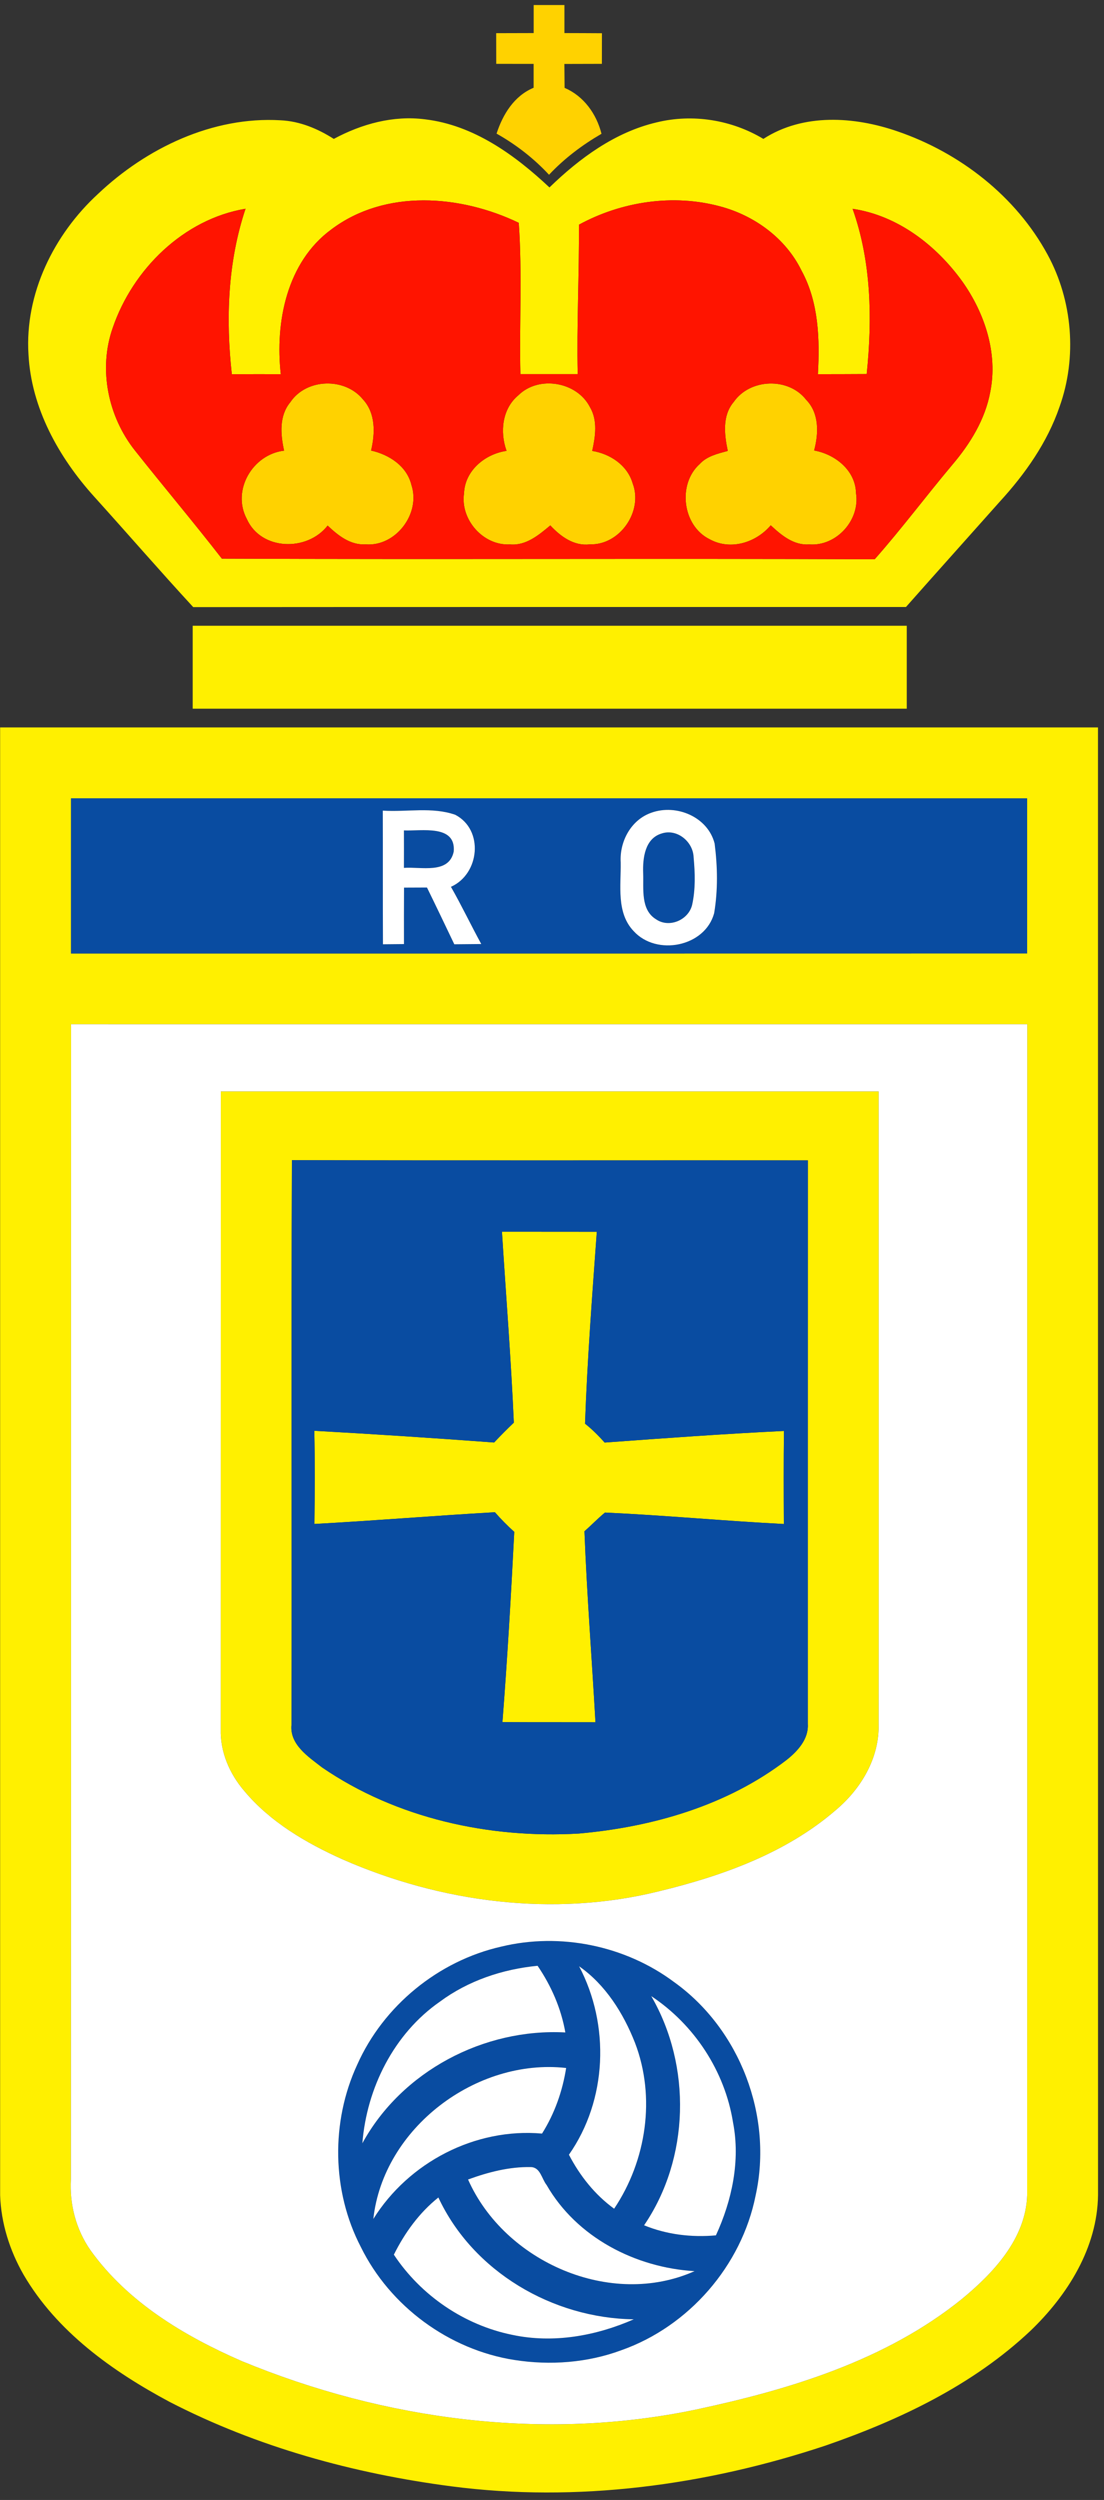
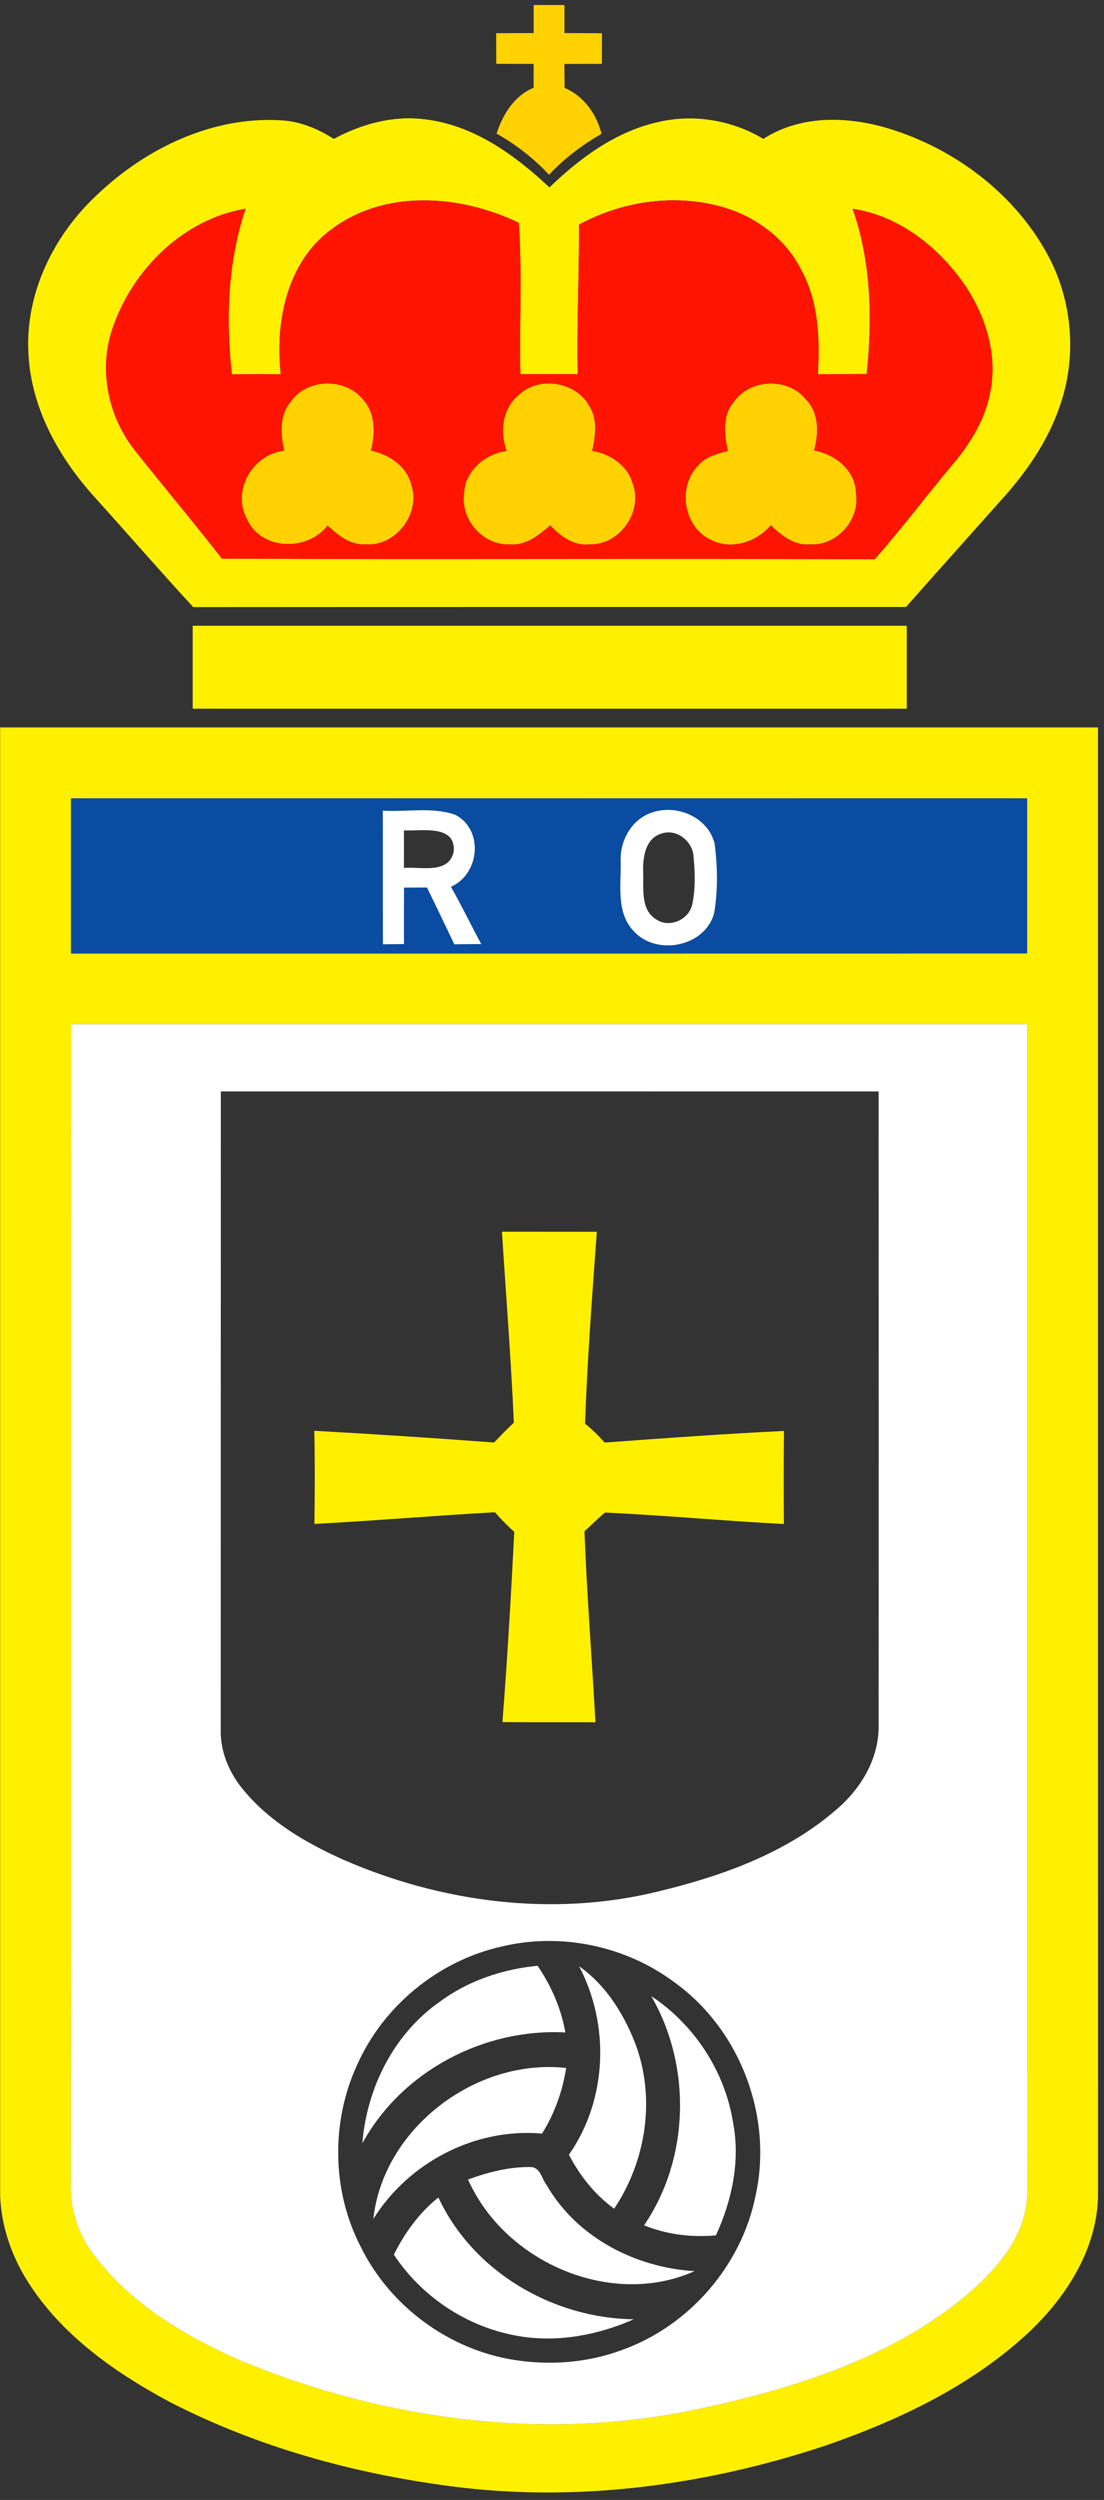
<svg xmlns="http://www.w3.org/2000/svg" width="129" height="292" viewBox="0 0 129 292">
  <rect x="0" y="0" width="129" height="292" fill="#333333" stroke="none" />
  <g fill="none" transform="translate(-.453 .119)">
    <path fill="#FFD200" d="M62.812,0.469 C64.006,0.469 65.206,0.469 66.406,0.469 C66.406,1.562 66.406,2.65 66.406,3.744 C67.862,3.75 69.325,3.75 70.787,3.763 C70.781,4.95 70.781,6.144 70.781,7.338 C69.319,7.344 67.856,7.344 66.4,7.35 C66.406,8.281 66.412,9.213 66.425,10.144 C68.669,11.106 70.15,13.188 70.737,15.506 C68.487,16.812 66.394,18.387 64.606,20.294 C62.831,18.381 60.75,16.769 58.475,15.488 C59.212,13.231 60.525,11.081 62.806,10.131 C62.806,9.2 62.806,8.269 62.806,7.344 C61.35,7.344 59.894,7.344 58.438,7.338 C58.438,6.144 58.438,4.95 58.431,3.756 C59.894,3.75 61.356,3.75 62.812,3.744 C62.812,2.65 62.812,1.562 62.812,0.469 L62.812,0.469 Z" />
    <path fill="#FFF000" d="M11.906,22.531 C17.569,17.169 25.306,13.463 33.231,13.931 C35.475,14.031 37.587,14.912 39.456,16.106 C42.706,14.356 46.413,13.338 50.119,13.819 C55.788,14.488 60.606,17.975 64.656,21.775 C68.181,18.356 72.325,15.312 77.181,14.175 C81.388,13.144 85.944,13.875 89.65,16.106 C94.312,13.088 100.269,13.481 105.325,15.225 C112.619,17.725 119.162,22.8 122.862,29.625 C125.787,35 126.325,41.612 124.263,47.381 C122.831,51.569 120.231,55.25 117.263,58.487 C113.619,62.587 109.95,66.669 106.312,70.781 C78.556,70.787 50.794,70.769 23.031,70.794 C19.113,66.544 15.331,62.175 11.456,57.888 C7.319,53.306 4.106,47.55 3.781,41.275 C3.337,34.181 6.75,27.269 11.906,22.531 L11.906,22.531 Z M39.175,26.675 C33.969,30.488 32.581,37.506 33.263,43.587 C31.356,43.581 29.45,43.581 27.544,43.594 C26.819,37.131 27.069,30.469 29.144,24.262 C21.894,25.481 15.956,31.35 13.625,38.175 C11.925,42.994 13.075,48.544 16.225,52.506 C19.575,56.737 23.062,60.862 26.375,65.131 C51.806,65.244 77.231,65.094 102.656,65.206 C105.806,61.644 108.656,57.825 111.713,54.188 C113.806,51.731 115.569,48.881 116.162,45.669 C117.075,41.15 115.519,36.456 112.906,32.769 C109.856,28.531 105.35,25.05 100.075,24.269 C102.269,30.438 102.388,37.119 101.725,43.569 C99.819,43.581 97.919,43.587 96.025,43.587 C96.25,39.494 96.125,35.181 94.112,31.494 C92.275,27.725 88.625,25.062 84.619,23.994 C79.112,22.5 73.081,23.413 68.1,26.125 C68.138,31.944 67.831,37.756 67.956,43.581 C65.725,43.581 63.494,43.581 61.263,43.581 C61.125,37.694 61.487,31.788 61.069,25.906 C54.269,22.637 45.475,21.931 39.175,26.675 L39.175,26.675 Z" />
    <path fill="#FFD200" d="M34.381 46.856C36.256 44.062 40.744 43.944 42.856 46.525 44.362 48.15 44.288 50.494 43.812 52.506 45.913 52.981 47.987 54.306 48.525 56.525 49.638 59.862 46.694 63.756 43.163 63.462 41.381 63.569 39.95 62.419 38.737 61.269 36.356 64.331 30.956 64.206 29.294 60.5 27.506 57.156 29.969 52.95 33.65 52.519 33.231 50.619 33.05 48.456 34.381 46.856L34.381 46.856zM61.031 46.044C63.413 43.7 67.869 44.469 69.381 47.425 70.312 48.987 70.019 50.862 69.65 52.55 71.744 52.888 73.756 54.212 74.375 56.331 75.625 59.581 72.9 63.569 69.381 63.462 67.525 63.694 65.95 62.538 64.756 61.25 63.413 62.369 61.913 63.644 60.038 63.469 56.919 63.638 54.219 60.569 54.675 57.5 54.775 54.844 57.138 52.9 59.644 52.544 58.844 50.331 59.131 47.612 61.031 46.044L61.031 46.044zM86.188 46.831C88.094 44.081 92.588 43.925 94.65 46.575 96.194 48.156 96.112 50.513 95.581 52.5 98.044 52.938 100.419 54.825 100.475 57.487 100.975 60.619 98.194 63.712 95.013 63.469 93.2 63.606 91.75 62.394 90.513 61.237 88.794 63.263 85.812 64.206 83.381 62.869 80.188 61.306 79.594 56.419 82.219 54.075 83.069 53.15 84.331 52.869 85.494 52.55 85.094 50.644 84.825 48.438 86.188 46.831L86.188 46.831z" />
    <path fill="#FFF000" d="M22.969 72.969C50.781 72.969 78.594 72.969 106.406 72.969 106.406 76.2 106.406 79.425 106.406 82.656 78.594 82.656 50.781 82.656 22.969 82.656 22.969 79.425 22.969 76.2 22.969 72.969zM.469 84.844C43.231 84.844 85.987 84.844 128.75 84.844 128.756 141.981 128.744 199.125 128.756 256.262 128.681 262.425 125.194 267.962 120.869 272.113 114.131 278.469 105.594 282.525 96.925 285.525 82.912 290.188 67.881 292.206 53.188 290.288 41.794 288.8 30.525 285.712 20.281 280.431 13.594 276.856 7.088 272.225 3.2 265.556 1.587 262.738.575 259.544.469 256.288.469 199.137.469 141.994.469 84.844L.469 84.844zM8.75 93.125C8.75 99.169 8.75 105.206 8.75 111.25 45.994 111.25 83.231 111.256 120.475 111.244 120.463 105.206 120.469 99.169 120.469 93.131 83.231 93.119 45.994 93.125 8.75 93.125L8.75 93.125zM8.756 119.513C8.738 164.475 8.769 209.438 8.738 254.406 8.569 257.344 9.331 260.288 11.025 262.712 15.35 268.762 21.962 272.725 28.675 275.65 45.356 282.556 64.088 285.05 81.85 281.306 92.8 278.969 103.969 275.569 112.812 268.438 116.531 265.381 120.3 261.375 120.475 256.294 120.5 210.7 120.475 165.106 120.487 119.513 83.244 119.519 46 119.513 8.756 119.513L8.756 119.513z" />
-     <path fill="#FFF000" d="M26.256,127.362 C51.875,127.356 77.5,127.356 103.119,127.362 C103.125,151.988 103.138,176.613 103.119,201.238 C103.231,205.194 101.081,208.8 98.138,211.281 C92.312,216.325 84.85,218.994 77.469,220.781 C65.156,223.838 51.987,222.113 40.45,217.044 C36.188,215.125 32.006,212.681 28.975,209.044 C27.281,207.062 26.175,204.519 26.244,201.875 C26.256,177.037 26.244,152.2 26.256,127.362 L26.256,127.362 Z M34.519,201.287 C34.25,203.631 36.481,205.069 38.087,206.319 C46.788,212.281 57.638,214.644 68.081,214.044 C76.7,213.281 85.412,210.775 92.356,205.45 C93.644,204.431 94.956,203.012 94.844,201.25 C94.85,179.306 94.838,157.356 94.85,135.412 C74.75,135.4 54.656,135.444 34.562,135.387 C34.481,157.356 34.562,179.319 34.519,201.287 Z" />
    <path fill="#FFF000" d="M59.106,143.75 C62.8,143.756 66.494,143.744 70.188,143.756 C69.65,151.219 69.075,158.688 68.812,166.169 C69.644,166.825 70.394,167.581 71.106,168.375 C78.088,167.863 85.069,167.356 92.056,167.019 C92.013,170.644 92.025,174.262 92.044,177.887 C85.075,177.531 78.112,176.869 71.144,176.55 C70.306,177.238 69.556,178.025 68.744,178.738 C69.031,186.181 69.612,193.606 70.031,201.044 C66.406,201.031 62.781,201.05 59.163,201.025 C59.737,193.631 60.169,186.219 60.544,178.806 C59.744,178.088 58.987,177.319 58.281,176.512 C51.25,176.912 44.231,177.5 37.194,177.881 C37.237,174.256 37.256,170.625 37.181,167 C44.188,167.387 51.194,167.85 58.188,168.369 C58.938,167.575 59.706,166.8 60.494,166.05 C60.169,158.606 59.575,151.181 59.106,143.75 L59.106,143.75 Z" />
    <path fill="#FF1400" d="M26.675,3.55 C32.975,-1.194 41.769,-0.487 48.569,2.781 C48.987,8.662 48.625,14.569 48.763,20.456 C50.994,20.456 53.225,20.456 55.456,20.456 C55.331,14.631 55.638,8.819 55.6,3 C60.581,0.287 66.612,-0.625 72.119,0.869 C76.125,1.938 79.775,4.6 81.612,8.369 C83.625,12.056 83.75,16.369 83.525,20.462 C85.419,20.462 87.319,20.456 89.225,20.444 C89.888,13.994 89.769,7.312 87.575,1.144 C92.85,1.925 97.356,5.406 100.406,9.644 C103.019,13.331 104.575,18.025 103.662,22.544 C103.069,25.756 101.306,28.606 99.213,31.062 C96.156,34.7 93.306,38.519 90.156,42.081 C64.731,41.969 39.306,42.119 13.875,42.006 C10.562,37.737 7.075,33.612 3.725,29.381 C0.575,25.419 -0.575,19.869 1.125,15.05 C3.456,8.225 9.394,2.356 16.644,1.137 C14.569,7.344 14.319,14.006 15.044,20.469 C16.95,20.456 18.856,20.456 20.762,20.462 C20.081,14.381 21.469,7.362 26.675,3.55 L26.675,3.55 Z M21.881,23.731 C20.55,25.331 20.731,27.494 21.15,29.394 C17.469,29.825 15.006,34.031 16.794,37.375 C18.456,41.081 23.856,41.206 26.238,38.144 C27.45,39.294 28.881,40.444 30.663,40.337 C34.194,40.631 37.138,36.737 36.025,33.4 C35.487,31.181 33.413,29.856 31.312,29.381 C31.788,27.369 31.863,25.025 30.356,23.4 C28.244,20.819 23.756,20.938 21.881,23.731 L21.881,23.731 Z M48.531,22.919 C46.631,24.488 46.344,27.206 47.144,29.419 C44.638,29.775 42.275,31.719 42.175,34.375 C41.719,37.444 44.419,40.513 47.538,40.344 C49.413,40.519 50.913,39.244 52.256,38.125 C53.45,39.413 55.025,40.569 56.881,40.337 C60.4,40.444 63.125,36.456 61.875,33.206 C61.256,31.087 59.244,29.762 57.15,29.425 C57.519,27.738 57.812,25.863 56.881,24.3 C55.369,21.344 50.913,20.575 48.531,22.919 L48.531,22.919 Z M73.688,23.706 C72.325,25.312 72.594,27.519 72.994,29.425 C71.831,29.744 70.569,30.025 69.719,30.95 C67.094,33.294 67.688,38.181 70.881,39.744 C73.312,41.081 76.294,40.138 78.013,38.112 C79.25,39.269 80.7,40.481 82.513,40.344 C85.694,40.587 88.475,37.494 87.975,34.362 C87.919,31.7 85.544,29.812 83.081,29.375 C83.612,27.387 83.694,25.031 82.15,23.45 C80.088,20.8 75.594,20.956 73.688,23.706 L73.688,23.706 Z" transform="translate(12.5 23.125)" />
    <g fill="#094CA1" transform="translate(8.75 92.5)">
      <path d="M0,0.625 C37.244,0.625 74.481,0.619 111.719,0.631 C111.719,6.669 111.713,12.706 111.725,18.744 C74.481,18.756 37.244,18.75 0,18.75 C0,12.706 0,6.669 0,0.625 L0,0.625 Z M36.431,2.062 C36.45,7.263 36.425,12.469 36.45,17.675 C37.062,17.669 38.294,17.656 38.906,17.65 C38.9,15.45 38.9,13.256 38.913,11.056 C39.806,11.056 40.7,11.05 41.594,11.044 C42.675,13.25 43.731,15.463 44.788,17.675 C45.837,17.663 46.888,17.65 47.938,17.644 C46.725,15.431 45.644,13.15 44.394,10.963 C47.75,9.475 48.269,4.306 44.9,2.55 C42.194,1.6 39.244,2.25 36.431,2.062 L36.431,2.062 Z M67.819,2.306 C65.438,3.131 64.081,5.669 64.231,8.113 C64.275,10.806 63.694,14 65.75,16.144 C68.425,19.075 74.088,17.975 75.15,14.044 C75.6,11.369 75.55,8.6 75.206,5.912 C74.419,2.8 70.744,1.256 67.819,2.306 L67.819,2.306 Z" />
-       <path d="M38.9 4.375C40.931 4.469 45 3.644 44.719 6.85 44.156 9.525 40.875 8.594 38.9 8.75 38.906 7.287 38.906 5.831 38.9 4.375zM69.025 4.731C70.819 4.144 72.688 5.688 72.75 7.506 72.919 9.344 72.981 11.238 72.581 13.056 72.169 14.831 69.912 15.812 68.381 14.769 66.531 13.656 66.925 11.2 66.856 9.375 66.794 7.625 67.044 5.319 69.025 4.731zM25.769 108.787C25.812 86.819 25.731 64.856 25.812 42.888 45.906 42.944 66 42.9 86.1 42.913 86.088 64.856 86.1 86.806 86.094 108.75 86.206 110.513 84.894 111.931 83.606 112.95 76.662 118.275 67.95 120.781 59.331 121.544 48.888 122.144 38.038 119.781 29.337 113.819 27.731 112.569 25.5 111.131 25.769 108.787L25.769 108.787zM50.356 51.25C50.825 58.681 51.419 66.106 51.744 73.55 50.956 74.3 50.188 75.075 49.438 75.869 42.444 75.35 35.438 74.888 28.431 74.5 28.506 78.125 28.488 81.756 28.444 85.381 35.481 85 42.5 84.412 49.531 84.013 50.237 84.819 50.994 85.588 51.794 86.306 51.419 93.719 50.987 101.131 50.413 108.525 54.031 108.55 57.656 108.531 61.281 108.544 60.862 101.106 60.281 93.681 59.994 86.237 60.806 85.525 61.556 84.737 62.394 84.05 69.362 84.369 76.325 85.031 83.294 85.388 83.275 81.763 83.263 78.144 83.306 74.519 76.319 74.856 69.338 75.362 62.356 75.875 61.644 75.081 60.894 74.325 60.062 73.669 60.325 66.188 60.9 58.719 61.438 51.256 57.744 51.244 54.05 51.256 50.356 51.25L50.356 51.25zM50.269 134.75C57.181 133.075 64.775 134.637 70.475 138.894 78.175 144.406 82.044 154.581 79.994 163.825 78.362 172.019 72.188 179.106 64.319 181.887 60.344 183.363 55.987 183.681 51.812 183.031 44.175 181.838 37.269 176.762 33.862 169.825 30.469 163.3 30.356 155.2 33.444 148.537 36.506 141.662 42.925 136.412 50.269 134.75L50.269 134.75zM43.1 141.181C37.731 144.919 34.556 151.262 34.044 157.719 38.65 149.306 48.237 144.262 57.763 144.775 57.269 141.969 56.119 139.338 54.519 136.988 50.438 137.381 46.413 138.725 43.1 141.181L43.1 141.181zM59.369 137.044C62.987 143.912 62.663 152.656 58.181 159.056 59.456 161.512 61.212 163.731 63.462 165.363 67.237 159.744 68.344 152.35 65.9 145.981 64.544 142.531 62.45 139.194 59.369 137.044L59.369 137.044zM67.8 140.531C72.531 148.681 72.294 159.481 66.963 167.3 69.619 168.387 72.506 168.731 75.356 168.475 77.237 164.387 78.225 159.756 77.356 155.287 76.406 149.306 72.831 143.863 67.8 140.531L67.8 140.531zM35.325 166.562C39.45 159.944 47.231 155.894 55.038 156.588 56.506 154.256 57.431 151.637 57.856 148.925 47.337 147.75 36.487 155.944 35.325 166.562L35.325 166.562zM46.394 161.95C50.669 171.594 63.075 177.019 72.862 172.656 65.938 172.244 59.081 168.706 55.569 162.588 55 161.875 54.844 160.519 53.725 160.5 51.212 160.45 48.744 161.094 46.394 161.95L46.394 161.95zM37.725 170.731C40.888 175.506 45.956 178.963 51.581 180.1 56.362 181.113 61.325 180.225 65.756 178.281 56.288 178.156 46.975 172.731 42.925 164.05 40.688 165.838 38.994 168.181 37.725 170.731L37.725 170.731z" />
    </g>
    <g fill="#FFF" transform="translate(8.125 94.375)">
      <path d="M37.056.188C39.869.375 42.819-.275 45.525.675 48.894 2.431 48.375 7.6 45.019 9.088 46.269 11.275 47.35 13.556 48.562 15.769 47.513 15.775 46.462 15.787 45.413 15.8 44.356 13.588 43.3 11.375 42.219 9.169 41.325 9.175 40.431 9.181 39.538 9.181 39.525 11.381 39.525 13.575 39.531 15.775 38.919 15.781 37.688 15.794 37.075 15.8 37.05 10.594 37.075 5.388 37.056.188L37.056.188zM39.525 2.5C39.531 3.956 39.531 5.412 39.525 6.875 41.5 6.719 44.781 7.65 45.344 4.975 45.625 1.769 41.556 2.594 39.525 2.5zM68.444.431C71.369-.619 75.044.925 75.831 4.037 76.175 6.725 76.225 9.494 75.775 12.169 74.713 16.1 69.05 17.2 66.375 14.269 64.319 12.125 64.9 8.931 64.856 6.237 64.706 3.794 66.062 1.256 68.444.431L68.444.431zM69.65 2.856C67.669 3.444 67.419 5.75 67.481 7.5 67.55 9.325 67.156 11.781 69.006 12.894 70.537 13.938 72.794 12.956 73.206 11.181 73.606 9.363 73.544 7.469 73.375 5.631 73.312 3.812 71.444 2.269 69.65 2.856zM.631 25.137C37.875 25.137 75.119 25.144 112.362 25.137 112.35 70.731 112.375 116.325 112.35 161.919 112.175 167 108.406 171.006 104.688 174.062 95.844 181.194 84.675 184.594 73.725 186.931 55.962 190.675 37.231 188.181 20.55 181.275 13.838 178.35 7.225 174.387 2.9 168.338 1.206 165.912.444 162.969.613 160.031.644 115.062.613 70.1.631 25.137L.631 25.137zM18.131 32.987C18.119 57.825 18.131 82.662 18.119 107.5 18.05 110.144 19.156 112.688 20.85 114.669 23.881 118.306 28.062 120.75 32.325 122.669 43.862 127.737 57.031 129.463 69.344 126.406 76.725 124.619 84.188 121.95 90.013 116.906 92.956 114.425 95.106 110.819 94.994 106.862 95.013 82.237 95 57.612 94.994 32.987 69.375 32.981 43.75 32.981 18.131 32.987L18.131 32.987zM50.894 132.875C43.55 134.537 37.131 139.787 34.069 146.662 30.981 153.325 31.094 161.425 34.487 167.95 37.894 174.887 44.8 179.963 52.438 181.156 56.612 181.806 60.969 181.488 64.944 180.012 72.812 177.231 78.987 170.144 80.619 161.95 82.669 152.706 78.8 142.531 71.1 137.019 65.4 132.762 57.806 131.2 50.894 132.875L50.894 132.875z" />
      <path d="M43.725 139.306C47.038 136.85 51.062 135.506 55.144 135.113 56.744 137.463 57.894 140.094 58.388 142.9 48.862 142.387 39.275 147.431 34.669 155.844 35.181 149.387 38.356 143.044 43.725 139.306L43.725 139.306zM59.994 135.169C63.075 137.319 65.169 140.656 66.525 144.106 68.969 150.475 67.862 157.869 64.088 163.488 61.837 161.856 60.081 159.637 58.806 157.181 63.288 150.781 63.612 142.037 59.994 135.169z" />
      <path d="M68.425 138.656C73.456 141.988 77.031 147.431 77.981 153.412 78.85 157.881 77.862 162.512 75.981 166.6 73.131 166.856 70.244 166.512 67.588 165.425 72.919 157.606 73.156 146.806 68.425 138.656L68.425 138.656zM35.95 164.688C37.112 154.069 47.962 145.875 58.481 147.05 58.056 149.762 57.131 152.381 55.663 154.713 47.856 154.019 40.075 158.069 35.95 164.688L35.95 164.688zM47.019 160.075C49.369 159.219 51.837 158.575 54.35 158.625 55.469 158.644 55.625 160 56.194 160.713 59.706 166.831 66.562 170.369 73.487 170.781 63.7 175.144 51.294 169.719 47.019 160.075L47.019 160.075z" />
      <path d="M38.35,168.856 C39.619,166.306 41.312,163.963 43.55,162.175 C47.6,170.856 56.913,176.281 66.381,176.406 C61.95,178.35 56.987,179.238 52.206,178.225 C46.581,177.088 41.513,173.631 38.35,168.856 Z" />
    </g>
  </g>
</svg>